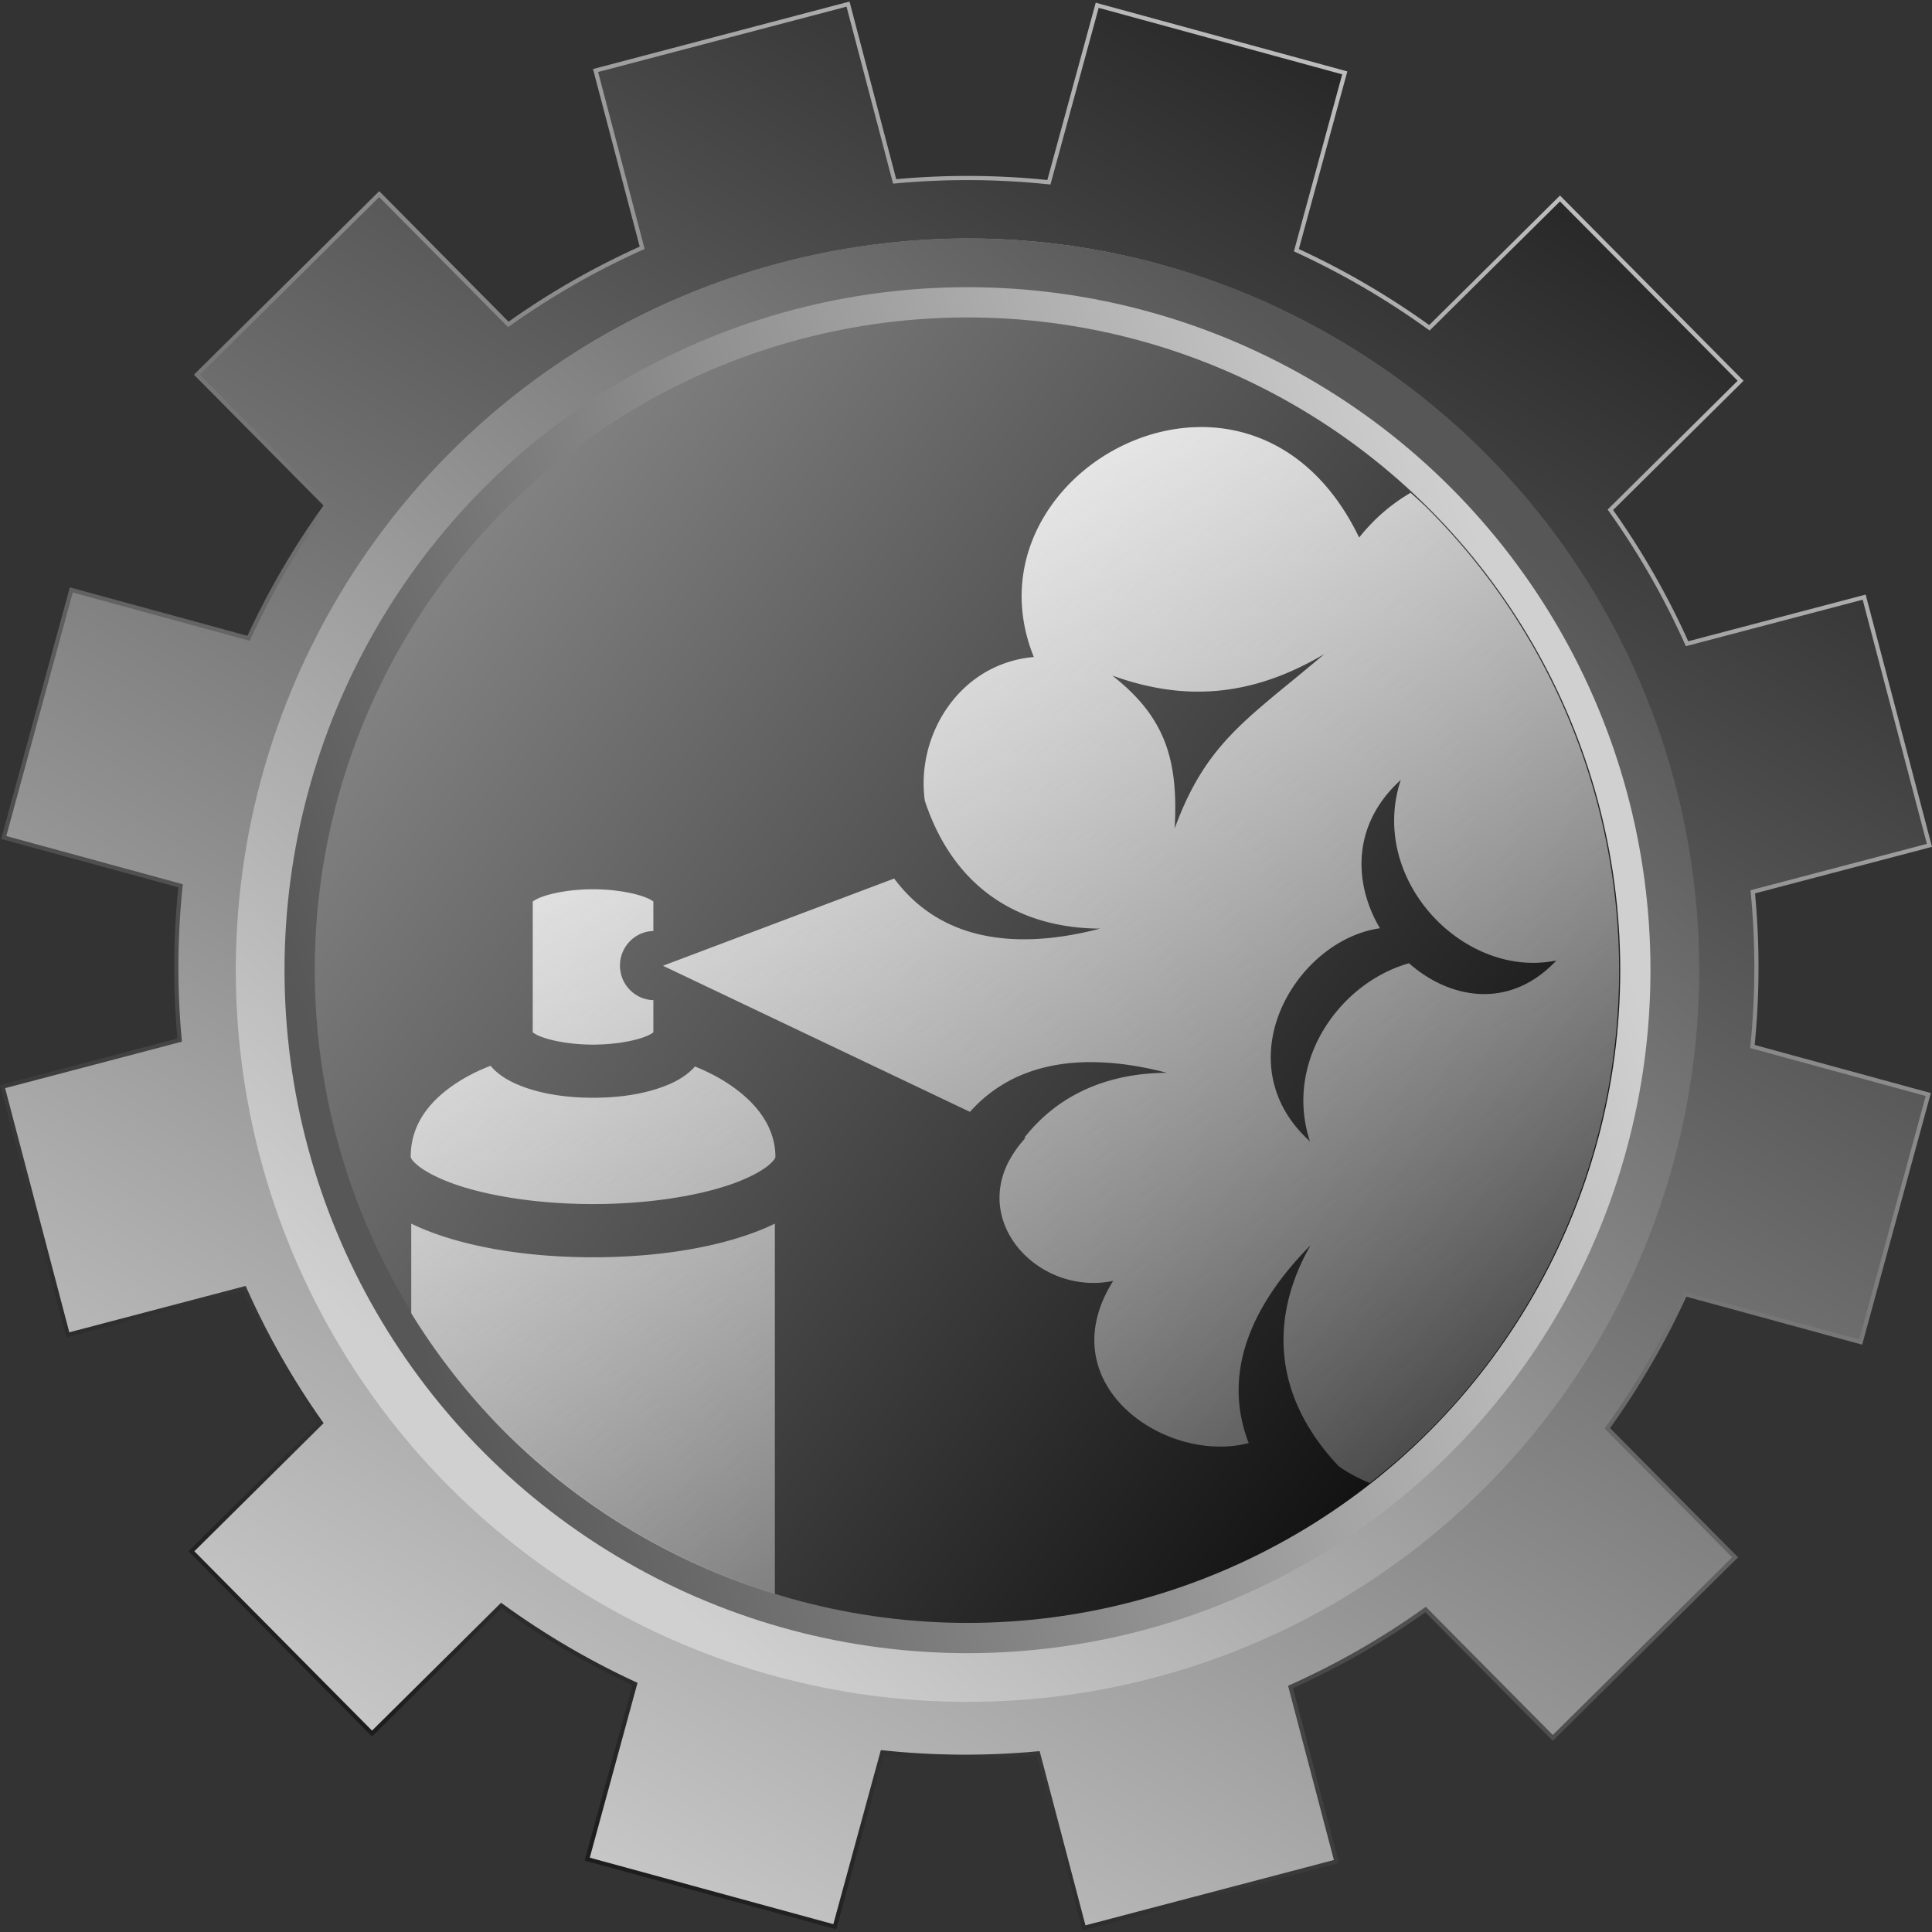
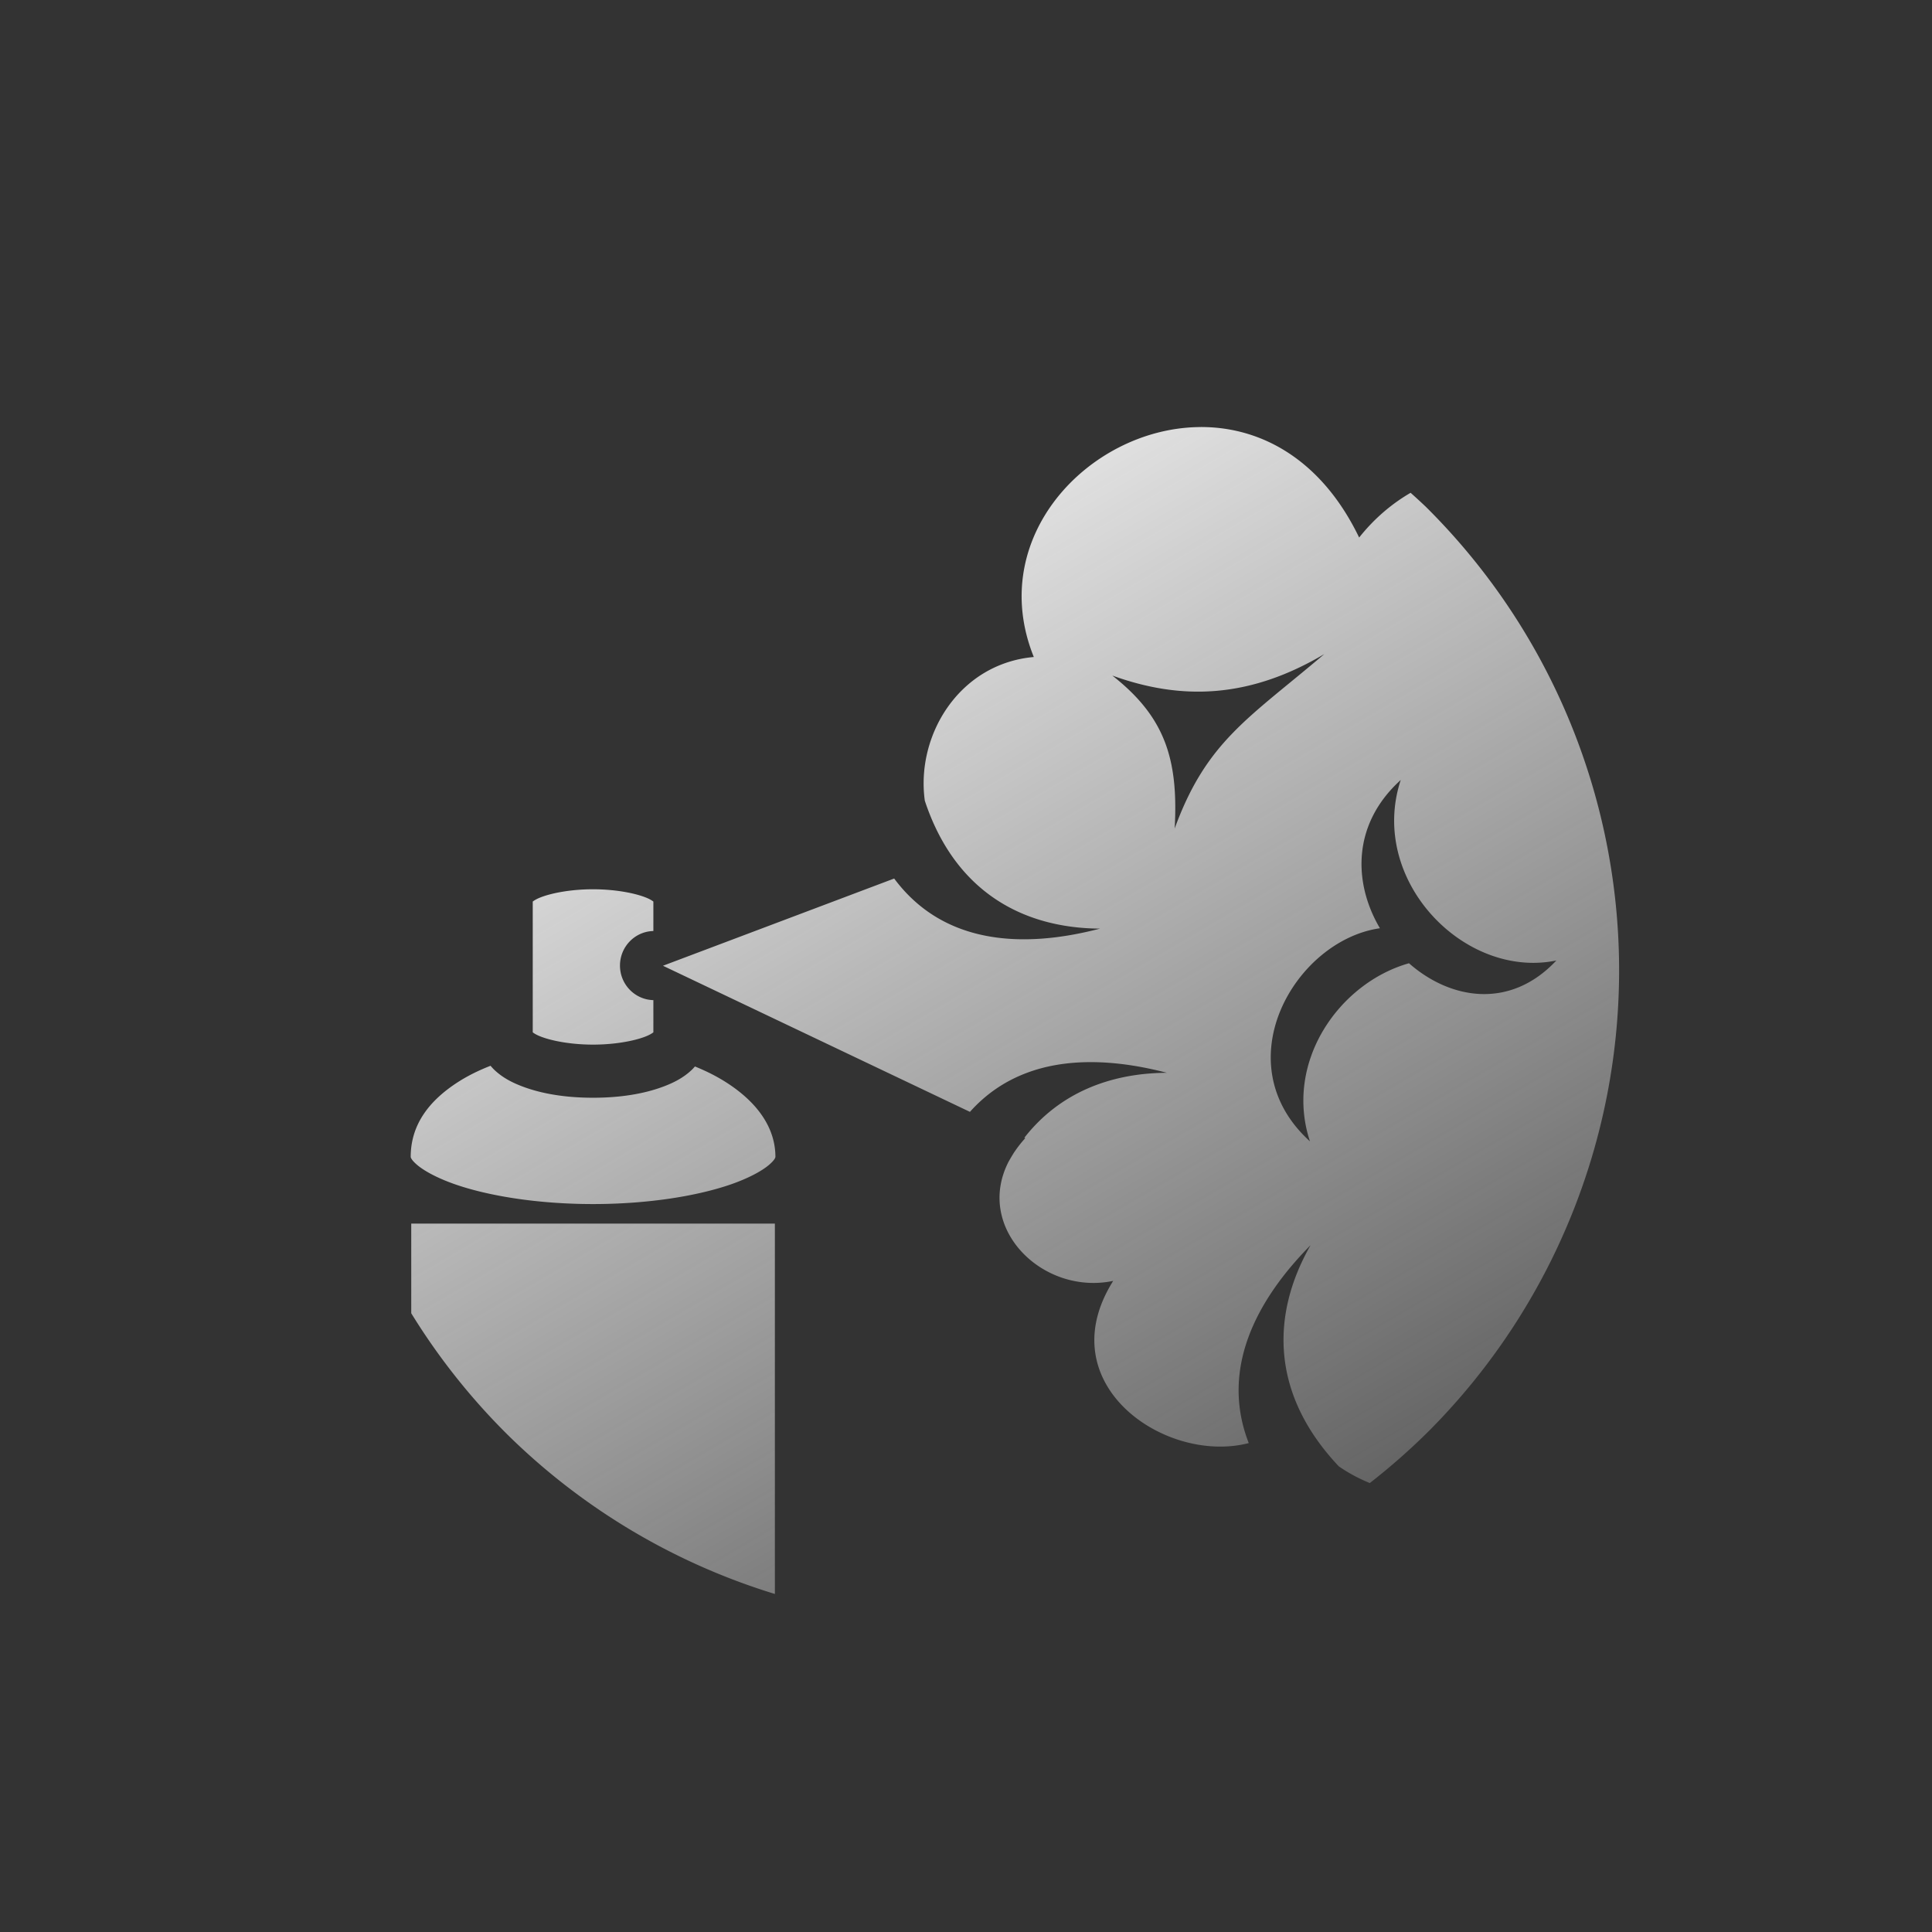
<svg xmlns="http://www.w3.org/2000/svg" xmlns:ns1="http://www.inkscape.org/namespaces/inkscape" xmlns:ns2="http://sodipodi.sourceforge.net/DTD/sodipodi-0.dtd" xmlns:xlink="http://www.w3.org/1999/xlink" width="1024" height="1024" viewBox="0 0 270.933 270.933" version="1.1" id="svg49910" ns1:version="1.1.1 (3bf5ae0d25, 2021-09-20)" ns2:docname="themes.svg">
  <rect x="0" y="0" width="270.933" height="270.933" fill="#333333" stroke="none" />
  <ns2:namedview id="namedview49912" pagecolor="#ffffff" bordercolor="#666666" borderopacity="1.0" ns1:pageshadow="2" ns1:pageopacity="0.0" ns1:pagecheckerboard="0" ns1:document-units="px" showgrid="false" ns1:snap-global="true" showguides="true" ns1:guide-bbox="true" ns1:zoom="0.54584385" ns1:cx="239.07936" ns1:cy="562.43191" ns1:window-width="1920" ns1:window-height="1061" ns1:window-x="1920" ns1:window-y="0" ns1:window-maximized="1" ns1:current-layer="layer1" units="px" />
  <defs id="defs49907">
    <linearGradient ns1:collect="always" id="lakne_outer">
      <stop style="stop-color:#151515;stop-opacity:1" offset="0" id="stop1594" />
      <stop style="stop-color:#cdcdcd;stop-opacity:1" offset="1" id="stop1596" />
    </linearGradient>
    <linearGradient ns1:collect="always" id="internal-lakne">
      <stop style="stop-color:#575757;stop-opacity:1" offset="0" id="stop3799" />
      <stop style="stop-color:#d0d0d0;stop-opacity:1" offset="1" id="stop3801" />
    </linearGradient>
    <linearGradient x1="41.77" y1="216.821" x2="35.304" y2="232.987" gradientUnits="userSpaceOnUse" gradientTransform="matrix(0.353,0,0,-0.353,23.845,194.385)" spreadMethod="pad" id="linearGradient50369">
      <stop style="stop-opacity:1;stop-color:#dbdbdb" offset="0" id="stop50365" />
      <stop style="stop-opacity:1;stop-color:#f9f9f9" offset="1" id="stop50367" />
    </linearGradient>
    <linearGradient x1="42.764" y1="152.864" x2="37.311" y2="169.043" gradientUnits="userSpaceOnUse" gradientTransform="matrix(0.353,0,0,-0.353,23.845,194.385)" spreadMethod="pad" id="linearGradient50381">
      <stop style="stop-opacity:1;stop-color:#dbdbdb" offset="0" id="stop50377" />
      <stop style="stop-opacity:1;stop-color:#f9f9f9" offset="1" id="stop50379" />
    </linearGradient>
    <linearGradient x1="112.72" y1="224.64" x2="124.48" y2="224.64" gradientUnits="userSpaceOnUse" gradientTransform="matrix(0.353,0,0,-0.353,23.845,194.385)" spreadMethod="pad" id="linearGradient50393">
      <stop style="stop-opacity:1;stop-color:#dbdbdb" offset="0" id="stop50389" />
      <stop style="stop-opacity:1;stop-color:#f9f9f9" offset="1" id="stop50391" />
    </linearGradient>
    <linearGradient x1="113.908" y1="167.928" x2="122.686" y2="165.576" gradientUnits="userSpaceOnUse" gradientTransform="matrix(0.353,0,0,-0.353,23.845,194.385)" spreadMethod="pad" id="linearGradient50405">
      <stop style="stop-opacity:1;stop-color:#dbdbdb" offset="0" id="stop50401" />
      <stop style="stop-opacity:1;stop-color:#f9f9f9" offset="1" id="stop50403" />
    </linearGradient>
    <linearGradient x1="178" y1="224.202" x2="209.92" y2="224.202" gradientUnits="userSpaceOnUse" gradientTransform="matrix(0.353,0,0,-0.353,23.845,194.385)" spreadMethod="pad" id="linearGradient50417">
      <stop style="stop-opacity:1;stop-color:#dbdbdb" offset="0" id="stop50413" />
      <stop style="stop-opacity:1;stop-color:#f9f9f9" offset="1" id="stop50415" />
    </linearGradient>
    <linearGradient x1="189.309" y1="225.533" x2="198.611" y2="225.533" gradientUnits="userSpaceOnUse" gradientTransform="matrix(0.353,0,0,-0.353,23.845,194.385)" spreadMethod="pad" id="linearGradient50429">
      <stop style="stop-opacity:1;stop-color:#dbdbdb" offset="0" id="stop50425" />
      <stop style="stop-opacity:1;stop-color:#f9f9f9" offset="1" id="stop50427" />
    </linearGradient>
    <linearGradient x1="259.051" y1="231.106" x2="275.429" y2="231.106" gradientUnits="userSpaceOnUse" gradientTransform="matrix(0.353,0,0,-0.353,23.845,194.385)" spreadMethod="pad" id="linearGradient50441">
      <stop style="stop-opacity:1;stop-color:#dbdbdb" offset="0" id="stop50437" />
      <stop style="stop-opacity:1;stop-color:#f9f9f9" offset="1" id="stop50439" />
    </linearGradient>
    <linearGradient x1="341.913" y1="210.263" x2="345.402" y2="213.751" gradientUnits="userSpaceOnUse" gradientTransform="matrix(0.353,0,0,-0.353,23.845,194.385)" spreadMethod="pad" id="linearGradient50453">
      <stop style="stop-opacity:1;stop-color:#dbdbdb" offset="0" id="stop50449" />
      <stop style="stop-opacity:1;stop-color:#f9f9f9" offset="1" id="stop50451" />
    </linearGradient>
    <linearGradient x1="341.687" y1="210.263" x2="338.198" y2="213.751" gradientUnits="userSpaceOnUse" gradientTransform="matrix(0.353,0,0,-0.353,23.845,194.385)" spreadMethod="pad" id="linearGradient50465">
      <stop style="stop-opacity:1;stop-color:#dbdbdb" offset="0" id="stop50461" />
      <stop style="stop-opacity:1;stop-color:#f9f9f9" offset="1" id="stop50463" />
    </linearGradient>
    <linearGradient x1="392.428" y1="234.456" x2="403.039" y2="234.456" gradientUnits="userSpaceOnUse" gradientTransform="matrix(0.353,0,0,-0.353,23.845,194.385)" spreadMethod="pad" id="linearGradient50477">
      <stop style="stop-opacity:1;stop-color:#dbdbdb" offset="0" id="stop50473" />
      <stop style="stop-opacity:1;stop-color:#f9f9f9" offset="1" id="stop50475" />
    </linearGradient>
    <linearGradient x1="181.461" y1="172.196" x2="187.535" y2="172.196" gradientUnits="userSpaceOnUse" gradientTransform="matrix(0.353,0,0,-0.353,23.845,194.385)" spreadMethod="pad" id="linearGradient50489">
      <stop style="stop-opacity:1;stop-color:#dbdbdb" offset="0" id="stop50485" />
      <stop style="stop-opacity:1;stop-color:#f9f9f9" offset="1" id="stop50487" />
    </linearGradient>
    <linearGradient x1="254.741" y1="172.196" x2="260.815" y2="172.196" gradientUnits="userSpaceOnUse" gradientTransform="matrix(0.353,0,0,-0.353,23.845,194.385)" spreadMethod="pad" id="linearGradient50501">
      <stop style="stop-opacity:1;stop-color:#dbdbdb" offset="0" id="stop50497" />
      <stop style="stop-opacity:1;stop-color:#f9f9f9" offset="1" id="stop50499" />
    </linearGradient>
    <linearGradient x1="329.6" y1="170.848" x2="335.541" y2="170.848" gradientUnits="userSpaceOnUse" gradientTransform="matrix(0.353,0,0,-0.353,23.845,194.385)" spreadMethod="pad" id="linearGradient50513">
      <stop style="stop-opacity:1;stop-color:#dbdbdb" offset="0" id="stop50509" />
      <stop style="stop-opacity:1;stop-color:#f9f9f9" offset="1" id="stop50511" />
    </linearGradient>
    <linearGradient x1="404.16" y1="209.408" x2="410.101" y2="209.408" gradientUnits="userSpaceOnUse" gradientTransform="matrix(0.353,0,0,-0.353,23.845,194.385)" spreadMethod="pad" id="linearGradient50525">
      <stop style="stop-opacity:1;stop-color:#dbdbdb" offset="0" id="stop50521" />
      <stop style="stop-opacity:1;stop-color:#f9f9f9" offset="1" id="stop50523" />
    </linearGradient>
    <linearGradient x1="341.2" y1="99.132" x2="345.76" y2="99.132" gradientUnits="userSpaceOnUse" gradientTransform="matrix(0.353,0,0,-0.353,23.845,194.385)" spreadMethod="pad" id="linearGradient50545">
      <stop style="stop-opacity:1;stop-color:#dbdbdb" offset="0" id="stop50541" />
      <stop style="stop-opacity:1;stop-color:#f9f9f9" offset="1" id="stop50543" />
    </linearGradient>
    <linearGradient x1="337.6" y1="102.109" x2="346" y2="102.109" gradientUnits="userSpaceOnUse" gradientTransform="matrix(0.353,0,0,-0.353,23.845,194.385)" spreadMethod="pad" id="linearGradient50557">
      <stop style="stop-opacity:1;stop-color:#dbdbdb" offset="0" id="stop50553" />
      <stop style="stop-opacity:1;stop-color:#f9f9f9" offset="1" id="stop50555" />
    </linearGradient>
    <linearGradient x1="253.968" y1="97.44" x2="268.441" y2="97.44" gradientUnits="userSpaceOnUse" gradientTransform="matrix(0.353,0,0,-0.353,23.845,194.385)" spreadMethod="pad" id="linearGradient50569">
      <stop style="stop-opacity:1;stop-color:#dbdbdb" offset="0" id="stop50565" />
      <stop style="stop-opacity:1;stop-color:#f9f9f9" offset="1" id="stop50567" />
    </linearGradient>
    <linearGradient x1="201.16" y1="104.805" x2="201.16" y2="93.682" gradientUnits="userSpaceOnUse" gradientTransform="matrix(0.353,0,0,-0.353,23.845,194.385)" spreadMethod="pad" id="linearGradient50581">
      <stop style="stop-opacity:1;stop-color:#dbdbdb" offset="0" id="stop50577" />
      <stop style="stop-opacity:1;stop-color:#f9f9f9" offset="1" id="stop50579" />
    </linearGradient>
    <linearGradient x1="410.36" y1="40.805" x2="410.36" y2="29.683" gradientUnits="userSpaceOnUse" gradientTransform="matrix(0.353,0,0,-0.353,23.845,194.385)" spreadMethod="pad" id="linearGradient50593">
      <stop style="stop-opacity:1;stop-color:#dbdbdb" offset="0" id="stop50589" />
      <stop style="stop-opacity:1;stop-color:#f9f9f9" offset="1" id="stop50591" />
    </linearGradient>
    <linearGradient x1="421.691" y1="117.694" x2="431.451" y2="112.059" gradientUnits="userSpaceOnUse" gradientTransform="matrix(0.353,0,0,-0.353,23.845,194.385)" spreadMethod="pad" id="linearGradient50605">
      <stop style="stop-opacity:1;stop-color:#dbdbdb" offset="0" id="stop50601" />
      <stop style="stop-opacity:1;stop-color:#f9f9f9" offset="1" id="stop50603" />
    </linearGradient>
    <linearGradient x1="35.701" y1="38.829" x2="55.454" y2="38.829" gradientUnits="userSpaceOnUse" gradientTransform="matrix(0.353,0,0,-0.353,23.845,194.385)" spreadMethod="pad" id="linearGradient50617">
      <stop style="stop-opacity:1;stop-color:#dbdbdb" offset="0" id="stop50613" />
      <stop style="stop-opacity:1;stop-color:#f9f9f9" offset="1" id="stop50615" />
    </linearGradient>
    <linearGradient x1="116.528" y1="42.812" x2="123.923" y2="42.812" gradientUnits="userSpaceOnUse" gradientTransform="matrix(0.353,0,0,0.353,23.845,185.241)" spreadMethod="pad" id="linearGradient50629">
      <stop style="stop-opacity:1;stop-color:#dbdbdb" offset="0" id="stop50625" />
      <stop style="stop-opacity:1;stop-color:#f9f9f9" offset="1" id="stop50627" />
    </linearGradient>
    <linearGradient x1="191.888" y1="42.932" x2="199.283" y2="42.932" gradientUnits="userSpaceOnUse" gradientTransform="matrix(0.353,0,0,0.353,23.845,185.241)" spreadMethod="pad" id="linearGradient50641">
      <stop style="stop-opacity:1;stop-color:#dbdbdb" offset="0" id="stop50637" />
      <stop style="stop-opacity:1;stop-color:#f9f9f9" offset="1" id="stop50639" />
    </linearGradient>
    <linearGradient x1="113.925" y1="30.164" x2="127.205" y2="30.164" gradientUnits="userSpaceOnUse" gradientTransform="matrix(0.353,0,0,-0.353,23.845,194.385)" spreadMethod="pad" id="linearGradient50653">
      <stop style="stop-opacity:1;stop-color:#dbdbdb" offset="0" id="stop50649" />
      <stop style="stop-opacity:1;stop-color:#f9f9f9" offset="1" id="stop50651" />
    </linearGradient>
    <linearGradient x1="189.285" y1="30.284" x2="202.565" y2="30.284" gradientUnits="userSpaceOnUse" gradientTransform="matrix(0.353,0,0,-0.353,23.845,194.385)" spreadMethod="pad" id="linearGradient50665">
      <stop style="stop-opacity:1;stop-color:#dbdbdb" offset="0" id="stop50661" />
      <stop style="stop-opacity:1;stop-color:#f9f9f9" offset="1" id="stop50663" />
    </linearGradient>
    <linearGradient x1="260.37" y1="42.455" x2="278.611" y2="42.455" gradientUnits="userSpaceOnUse" gradientTransform="matrix(0.353,0,0,-0.353,23.845,194.385)" spreadMethod="pad" id="linearGradient50677">
      <stop style="stop-opacity:1;stop-color:#dbdbdb" offset="0" id="stop50673" />
      <stop style="stop-opacity:1;stop-color:#f9f9f9" offset="1" id="stop50675" />
    </linearGradient>
    <linearGradient x1="334.93" y1="22.822" x2="353.171" y2="22.822" gradientUnits="userSpaceOnUse" gradientTransform="matrix(0.353,0,0,-0.353,23.845,194.385)" spreadMethod="pad" id="linearGradient50689">
      <stop style="stop-opacity:1;stop-color:#dbdbdb" offset="0" id="stop50685" />
      <stop style="stop-opacity:1;stop-color:#f9f9f9" offset="1" id="stop50687" />
    </linearGradient>
    <linearGradient x1="260.37" y1="31.768" x2="278.611" y2="31.768" gradientUnits="userSpaceOnUse" gradientTransform="matrix(0.353,0,0,-0.353,23.845,194.385)" spreadMethod="pad" id="linearGradient50701">
      <stop style="stop-opacity:1;stop-color:#dbdbdb" offset="0" id="stop50697" />
      <stop style="stop-opacity:1;stop-color:#f9f9f9" offset="1" id="stop50699" />
    </linearGradient>
    <linearGradient x1="334.93" y1="33.508" x2="353.171" y2="33.508" gradientUnits="userSpaceOnUse" gradientTransform="matrix(0.353,0,0,-0.353,23.845,194.385)" spreadMethod="pad" id="linearGradient50713">
      <stop style="stop-opacity:1;stop-color:#dbdbdb" offset="0" id="stop50709" />
      <stop style="stop-opacity:1;stop-color:#f9f9f9" offset="1" id="stop50711" />
    </linearGradient>
    <linearGradient ns1:collect="always" xlink:href="#internal-lakne" id="linearGradient3359" x1="-101.257" y1="-291.816" x2="27.106" y2="-180.861" gradientUnits="userSpaceOnUse" gradientTransform="matrix(1.125,-1.1062789e-8,1.1062789e-8,1.125,174.688,131.963)" />
    <linearGradient ns1:collect="always" xlink:href="#internal-lakne" id="linearGradient3493" gradientUnits="userSpaceOnUse" x1="-101.257" y1="-291.816" x2="27.106" y2="-180.861" gradientTransform="matrix(1.05,0,0,1.05,-14.124,435.225)" />
    <linearGradient ns1:collect="always" xlink:href="#linearGradient71169" id="linearGradient71171" x1="-16.274" y1="265.944" x2="0.53" y2="114.386" gradientUnits="userSpaceOnUse" gradientTransform="matrix(1.19,0,0,1.19,-50.681,-42.193)" />
    <linearGradient ns1:collect="always" id="linearGradient71169">
      <stop style="stop-color:#111111;stop-opacity:1" offset="0" id="stop71165" />
      <stop style="stop-color:#828282;stop-opacity:1" offset="1" id="stop71167" />
    </linearGradient>
    <linearGradient ns1:collect="always" xlink:href="#linearGradient71169" id="linearGradient71171-4" x1="51.143" y1="384.159" x2="95.58" y2="409.765" gradientUnits="userSpaceOnUse" />
    <linearGradient ns1:collect="always" xlink:href="#khanat-icon" id="linearGradient2846" gradientUnits="userSpaceOnUse" gradientTransform="matrix(0.066,0,0,0.066,-22.44,-11.945)" x1="1703.666" y1="1094.062" x2="3136.1" y2="3532.473" />
    <linearGradient ns1:collect="always" id="khanat-icon">
      <stop style="stop-color:#fefefe;stop-opacity:1;" offset="0" id="stop933" />
      <stop style="stop-color:#fefefe;stop-opacity:0.215" offset="1" id="stop935" />
    </linearGradient>
    <linearGradient ns1:collect="always" xlink:href="#lakne_outer" id="linearGradient2140" gradientUnits="userSpaceOnUse" gradientTransform="matrix(-4.051,1.065,1.065,4.051,257.651,-49.815)" x1="7.728" y1="10.561" x2="60.705" y2="63.369" />
    <linearGradient ns1:collect="always" xlink:href="#lakne_outer" id="linearGradient2142" gradientUnits="userSpaceOnUse" x1="243.11" y1="227.072" x2="44.639" y2="31.786" gradientTransform="matrix(-1.072,0.282,0.282,1.072,257.651,-49.815)" />
    <linearGradient ns1:collect="always" xlink:href="#lakne_outer" id="linearGradient2140-4" gradientUnits="userSpaceOnUse" gradientTransform="matrix(-3.78,0,0,3.78,298.914,0)" x1="7.728" y1="10.561" x2="60.705" y2="63.369" />
    <linearGradient ns1:collect="always" xlink:href="#lakne_outer" id="linearGradient2142-4" gradientUnits="userSpaceOnUse" x1="243.11" y1="227.072" x2="44.639" y2="31.786" gradientTransform="matrix(-1,0,0,1,298.914,0)" />
  </defs>
  <g ns1:label="button_base" ns1:groupmode="layer" id="layer1" style="display:inline">
    <g ns1:groupmode="layer" id="layer7" ns1:label="outer_circle" style="display:inline">
-       <path id="rect4981-4-5-1" style="color:#000000;font-variation-settings:normal;display:inline;overflow:visible;visibility:visible;opacity:1;vector-effect:none;fill:url(#linearGradient2140);fill-opacity:1;fill-rule:nonzero;stroke:url(#linearGradient2142);stroke-width:0.586;stroke-linecap:butt;stroke-linejoin:miter;stroke-miterlimit:4;stroke-dasharray:none;stroke-dashoffset:0;stroke-opacity:1;-inkscape-stroke:none;marker:none;enable-background:accumulate;stop-color:#000000;stop-opacity:1" d="M 83.518,9.888 90.055,34.749 C 83.375,37.742 77.1,41.352 71.282,45.493 L 53.177,27.218 27.609,52.548 45.751,70.859 C 41.526,76.708 37.877,82.958 34.86,89.512 L 9.998,82.726 0.521,117.446 25.322,124.216 c -0.746,7.106 -0.804,14.348 -0.126,21.64 l -24.838,6.531 9.153,34.807 24.774,-6.514 c 2.98,6.712 6.58,13.017 10.716,18.864 l -18.161,17.993 25.33,25.567 18.128,-17.959 c 5.878,4.27 12.161,7.962 18.755,11.009 l -6.705,24.561 34.72,9.477 6.674,-24.451 c 7.167,0.763 14.474,0.827 21.832,0.141 l 6.436,24.474 17.703,-4.655 17.703,-4.655 -6.436,-24.474 c 6.744,-3.022 13.074,-6.671 18.938,-10.861 l 17.838,18.005 25.568,-25.33 -17.919,-18.086 c 4.243,-5.897 7.897,-12.202 10.914,-18.811 l 24.617,6.719 9.477,-34.72 -24.663,-6.732 c 0.725,-7.125 0.758,-14.386 0.051,-21.695 l 24.774,-6.514 -9.153,-34.807 -24.838,6.531 C 233.588,83.587 229.975,77.31 225.83,71.491 l 18.263,-18.094 -25.33,-25.567 -18.308,18.138 c -5.851,-4.222 -12.102,-7.869 -18.657,-10.883 l 6.787,-24.866 -34.72,-9.477 -6.773,24.817 c -7.103,-0.743 -14.342,-0.8 -21.631,-0.119 L 118.923,0.578 101.221,5.233 Z M 109.482,37.188 161.288,234.202 C 106.834,248.521 51.198,216.052 36.879,161.598 22.56,107.144 55.028,51.507 109.482,37.188 Z m 0.265,-0.07 c 54.454,-14.319 110.091,18.15 124.41,72.603 14.319,54.454 -18.149,110.091 -72.603,124.41 z" />
-     </g>
+       </g>
    <g ns1:groupmode="layer" id="layer10" ns1:label="outer_border" style="display:inline">
-       <circle style="font-variation-settings:normal;vector-effect:none;fill:none;fill-opacity:1;fill-rule:evenodd;stroke:url(#linearGradient3359);stroke-width:9.087;stroke-linecap:butt;stroke-linejoin:miter;stroke-miterlimit:4;stroke-dasharray:none;stroke-dashoffset:0;stroke-opacity:1;-inkscape-stroke:none;marker:none;paint-order:markers stroke fill;stop-color:#000000" id="path2502-1" cx="136.139" cy="-135.589" transform="rotate(89.963)" r="98.068" />
-     </g>
+       </g>
    <g ns1:groupmode="layer" id="layer9" ns1:label="inner_border" style="display:inline">
-       <circle style="font-variation-settings:normal;vector-effect:none;fill:none;fill-opacity:1;fill-rule:evenodd;stroke:url(#linearGradient3493);stroke-width:8.482;stroke-linecap:butt;stroke-linejoin:miter;stroke-miterlimit:4;stroke-dasharray:none;stroke-dashoffset:0;stroke-opacity:1;-inkscape-stroke:none;marker:none;paint-order:markers stroke fill;stop-color:#000000" id="path2502-1-5" cx="-50.106" cy="185.493" transform="rotate(-60.037)" r="91.536" />
-     </g>
+       </g>
    <g ns1:groupmode="layer" id="layer8" ns1:label="inner_circle" style="display:inline">
-       <circle style="font-variation-settings:normal;opacity:1;vector-effect:none;fill:url(#linearGradient71171);fill-opacity:1;fill-rule:evenodd;stroke:none;stroke-width:17.838;stroke-linecap:square;stroke-linejoin:miter;stroke-miterlimit:4;stroke-dasharray:none;stroke-dashoffset:0;stroke-opacity:1;-inkscape-stroke:none;marker:none;paint-order:markers stroke fill;stop-color:#000000;stop-opacity:1" id="path2502-1-5-7" cx="-50.106" cy="185.493" transform="rotate(-60.037)" r="91.536" />
-     </g>
+       </g>
  </g>
  <g ns1:groupmode="layer" id="layer2" ns1:label="paint" style="display:inline">
-     <path id="path3266" style="font-variation-settings:normal;vector-effect:none;fill:url(#linearGradient2846);fill-opacity:1;stroke:none;stroke-width:13.962;stroke-linecap:square;stroke-linejoin:miter;stroke-miterlimit:4;stroke-dasharray:none;stroke-dashoffset:0;stroke-opacity:1;-inkscape-stroke:none;paint-order:markers stroke fill;stop-color:#000000" d="m 168.616,59.884 c -0.266,-0.002 -0.53,0.006 -0.797,0.013 -15.204,0.408 -29.584,15.51 -22.844,32.237 -10.483,0.938 -16.552,10.995 -15.284,20.154 4.141,12.532 13.5,17.873 24.564,17.937 -10.9,2.852 -21.999,2.201 -28.86,-7.025 l -32.424,12.232 43.048,20.49 c 4.484,-5.023 10.452,-6.965 16.891,-6.975 3.489,-0.006 7.12,0.553 10.724,1.495 -7.985,0.045 -15.09,2.842 -19.98,9.105 l 0.125,0.062 c -0.557,0.606 -1.038,1.226 -1.458,1.843 -0.023,0.033 -0.052,0.066 -0.074,0.1 -0.096,0.151 -0.192,0.306 -0.287,0.461 -0.164,0.271 -0.327,0.553 -0.485,0.834 -0.028,0.05 -0.06,0.098 -0.088,0.149 -8.8e-4,0.002 0.002,0.009 0,0.012 -4.662,9.306 4.878,18.68 14.723,16.617 -9.125,14.493 7.365,25.768 19.008,22.745 -4.002,-10.272 0.941,-19.931 8.669,-27.752 -5.621,9.865 -5.537,20.944 3.949,31.003 1.328,0.932 2.8,1.714 4.356,2.353 a 91.536,91.536 0 0 0 8.495,-7.506 91.536,91.536 0 0 0 -0.687,-129.449 91.536,91.536 0 0 0 -2.085,-1.913 c -2.632,1.53 -5.092,3.602 -7.215,6.275 -5.287,-10.963 -13.709,-15.435 -21.985,-15.496 z m 17.102,31.839 c -10.61,9.019 -16.523,12.222 -20.988,24.463 0.537,-9.709 -1.351,-15.648 -8.744,-21.448 9.57,3.455 19.076,3.299 29.732,-3.015 z m 10.712,17.662 h 5.8e-4 c -4.611,14.015 8.899,27.972 21.823,25.311 -6.509,6.943 -14.909,5.457 -20.665,0.385 -9.807,2.78 -17.546,13.858 -13.889,24.975 -12.133,-10.993 -2.066,-28.195 9.815,-29.883 -3.709,-6.274 -3.986,-14.537 2.914,-20.788 z M 83.167,124.706 c -2.99,0 -5.682,0.497 -7.286,1.108 -0.66,0.252 -0.967,0.464 -1.172,0.612 v 18.347 c 0.205,0.147 0.511,0.359 1.172,0.61 1.604,0.612 4.297,1.109 7.286,1.109 2.989,0 5.683,-0.497 7.286,-1.108 0.66,-0.252 0.967,-0.464 1.172,-0.611 v -4.521 c -2.596,-0.061 -4.683,-2.207 -4.683,-4.846 0,-2.639 2.087,-4.784 4.683,-4.845 v -4.134 c -0.204,-0.147 -0.511,-0.359 -1.172,-0.61 -1.604,-0.611 -4.297,-1.11 -7.286,-1.11 z m -14.374,24.751 c -1.604,0.625 -3.072,1.347 -4.36,2.155 -4.535,2.849 -6.839,6.358 -6.839,10.625 0,0.004 -0.01,0.361 0.959,1.171 0.97,0.81 2.761,1.792 5.132,2.629 4.741,1.674 11.747,2.815 19.482,2.814 7.736,0 14.739,-1.141 19.481,-2.814 2.372,-0.837 4.163,-1.819 5.133,-2.629 0.97,-0.81 0.959,-1.168 0.959,-1.171 0,-3.889 -2.3,-7.496 -6.863,-10.426 -1.309,-0.841 -2.796,-1.598 -4.422,-2.254 -0.179,0.206 -0.36,0.4 -0.549,0.573 -1.123,1.028 -2.396,1.683 -3.798,2.217 -2.805,1.068 -6.202,1.594 -9.941,1.594 -3.738,0 -7.135,-0.526 -9.94,-1.594 -1.403,-0.534 -2.676,-1.19 -3.799,-2.218 -0.219,-0.2 -0.431,-0.428 -0.636,-0.672 z m -11.123,22.134 v 5.8e-4 12.572 a 91.536,91.536 0 0 0 13.469,16.992 91.536,91.536 0 0 0 37.526,22.373 v -51.937 c -1.096,0.539 -2.274,1.024 -3.538,1.471 -5.863,2.07 -13.515,3.25 -21.961,3.25 -8.446,0 -16.098,-1.181 -21.961,-3.251 -1.264,-0.446 -2.44,-0.931 -3.537,-1.471 z" />
+     <path id="path3266" style="font-variation-settings:normal;vector-effect:none;fill:url(#linearGradient2846);fill-opacity:1;stroke:none;stroke-width:13.962;stroke-linecap:square;stroke-linejoin:miter;stroke-miterlimit:4;stroke-dasharray:none;stroke-dashoffset:0;stroke-opacity:1;-inkscape-stroke:none;paint-order:markers stroke fill;stop-color:#000000" d="m 168.616,59.884 c -0.266,-0.002 -0.53,0.006 -0.797,0.013 -15.204,0.408 -29.584,15.51 -22.844,32.237 -10.483,0.938 -16.552,10.995 -15.284,20.154 4.141,12.532 13.5,17.873 24.564,17.937 -10.9,2.852 -21.999,2.201 -28.86,-7.025 l -32.424,12.232 43.048,20.49 c 4.484,-5.023 10.452,-6.965 16.891,-6.975 3.489,-0.006 7.12,0.553 10.724,1.495 -7.985,0.045 -15.09,2.842 -19.98,9.105 l 0.125,0.062 c -0.557,0.606 -1.038,1.226 -1.458,1.843 -0.023,0.033 -0.052,0.066 -0.074,0.1 -0.096,0.151 -0.192,0.306 -0.287,0.461 -0.164,0.271 -0.327,0.553 -0.485,0.834 -0.028,0.05 -0.06,0.098 -0.088,0.149 -8.8e-4,0.002 0.002,0.009 0,0.012 -4.662,9.306 4.878,18.68 14.723,16.617 -9.125,14.493 7.365,25.768 19.008,22.745 -4.002,-10.272 0.941,-19.931 8.669,-27.752 -5.621,9.865 -5.537,20.944 3.949,31.003 1.328,0.932 2.8,1.714 4.356,2.353 a 91.536,91.536 0 0 0 8.495,-7.506 91.536,91.536 0 0 0 -0.687,-129.449 91.536,91.536 0 0 0 -2.085,-1.913 c -2.632,1.53 -5.092,3.602 -7.215,6.275 -5.287,-10.963 -13.709,-15.435 -21.985,-15.496 z m 17.102,31.839 c -10.61,9.019 -16.523,12.222 -20.988,24.463 0.537,-9.709 -1.351,-15.648 -8.744,-21.448 9.57,3.455 19.076,3.299 29.732,-3.015 z m 10.712,17.662 h 5.8e-4 c -4.611,14.015 8.899,27.972 21.823,25.311 -6.509,6.943 -14.909,5.457 -20.665,0.385 -9.807,2.78 -17.546,13.858 -13.889,24.975 -12.133,-10.993 -2.066,-28.195 9.815,-29.883 -3.709,-6.274 -3.986,-14.537 2.914,-20.788 z M 83.167,124.706 c -2.99,0 -5.682,0.497 -7.286,1.108 -0.66,0.252 -0.967,0.464 -1.172,0.612 v 18.347 c 0.205,0.147 0.511,0.359 1.172,0.61 1.604,0.612 4.297,1.109 7.286,1.109 2.989,0 5.683,-0.497 7.286,-1.108 0.66,-0.252 0.967,-0.464 1.172,-0.611 v -4.521 c -2.596,-0.061 -4.683,-2.207 -4.683,-4.846 0,-2.639 2.087,-4.784 4.683,-4.845 v -4.134 c -0.204,-0.147 -0.511,-0.359 -1.172,-0.61 -1.604,-0.611 -4.297,-1.11 -7.286,-1.11 z m -14.374,24.751 c -1.604,0.625 -3.072,1.347 -4.36,2.155 -4.535,2.849 -6.839,6.358 -6.839,10.625 0,0.004 -0.01,0.361 0.959,1.171 0.97,0.81 2.761,1.792 5.132,2.629 4.741,1.674 11.747,2.815 19.482,2.814 7.736,0 14.739,-1.141 19.481,-2.814 2.372,-0.837 4.163,-1.819 5.133,-2.629 0.97,-0.81 0.959,-1.168 0.959,-1.171 0,-3.889 -2.3,-7.496 -6.863,-10.426 -1.309,-0.841 -2.796,-1.598 -4.422,-2.254 -0.179,0.206 -0.36,0.4 -0.549,0.573 -1.123,1.028 -2.396,1.683 -3.798,2.217 -2.805,1.068 -6.202,1.594 -9.941,1.594 -3.738,0 -7.135,-0.526 -9.94,-1.594 -1.403,-0.534 -2.676,-1.19 -3.799,-2.218 -0.219,-0.2 -0.431,-0.428 -0.636,-0.672 z m -11.123,22.134 v 5.8e-4 12.572 a 91.536,91.536 0 0 0 13.469,16.992 91.536,91.536 0 0 0 37.526,22.373 v -51.937 z" />
  </g>
</svg>